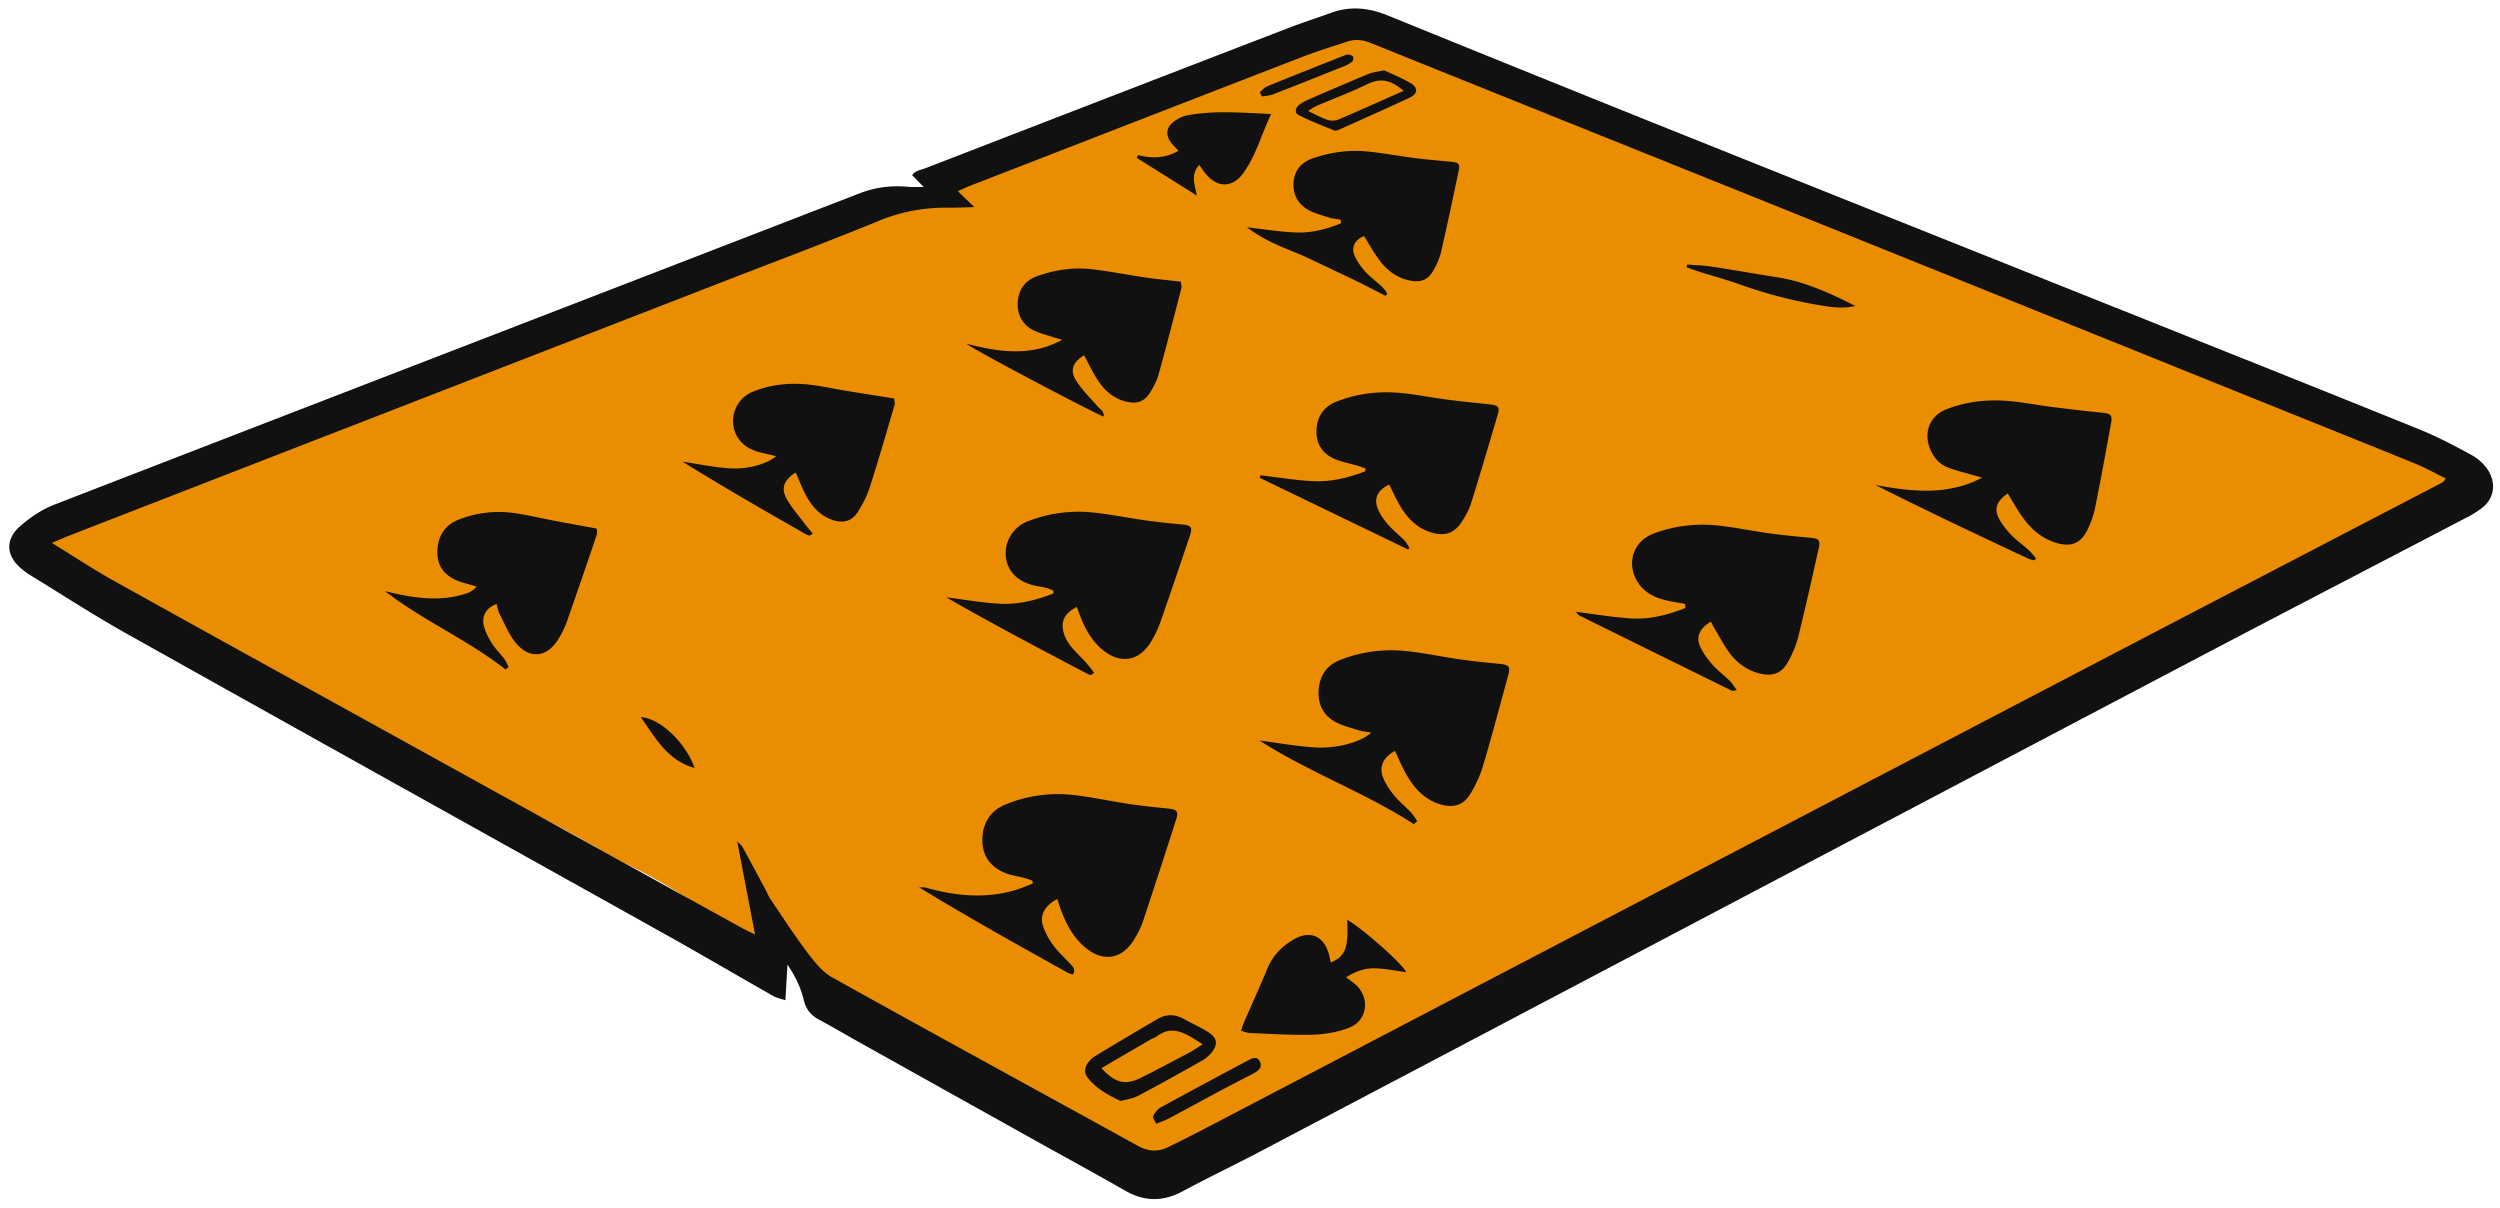
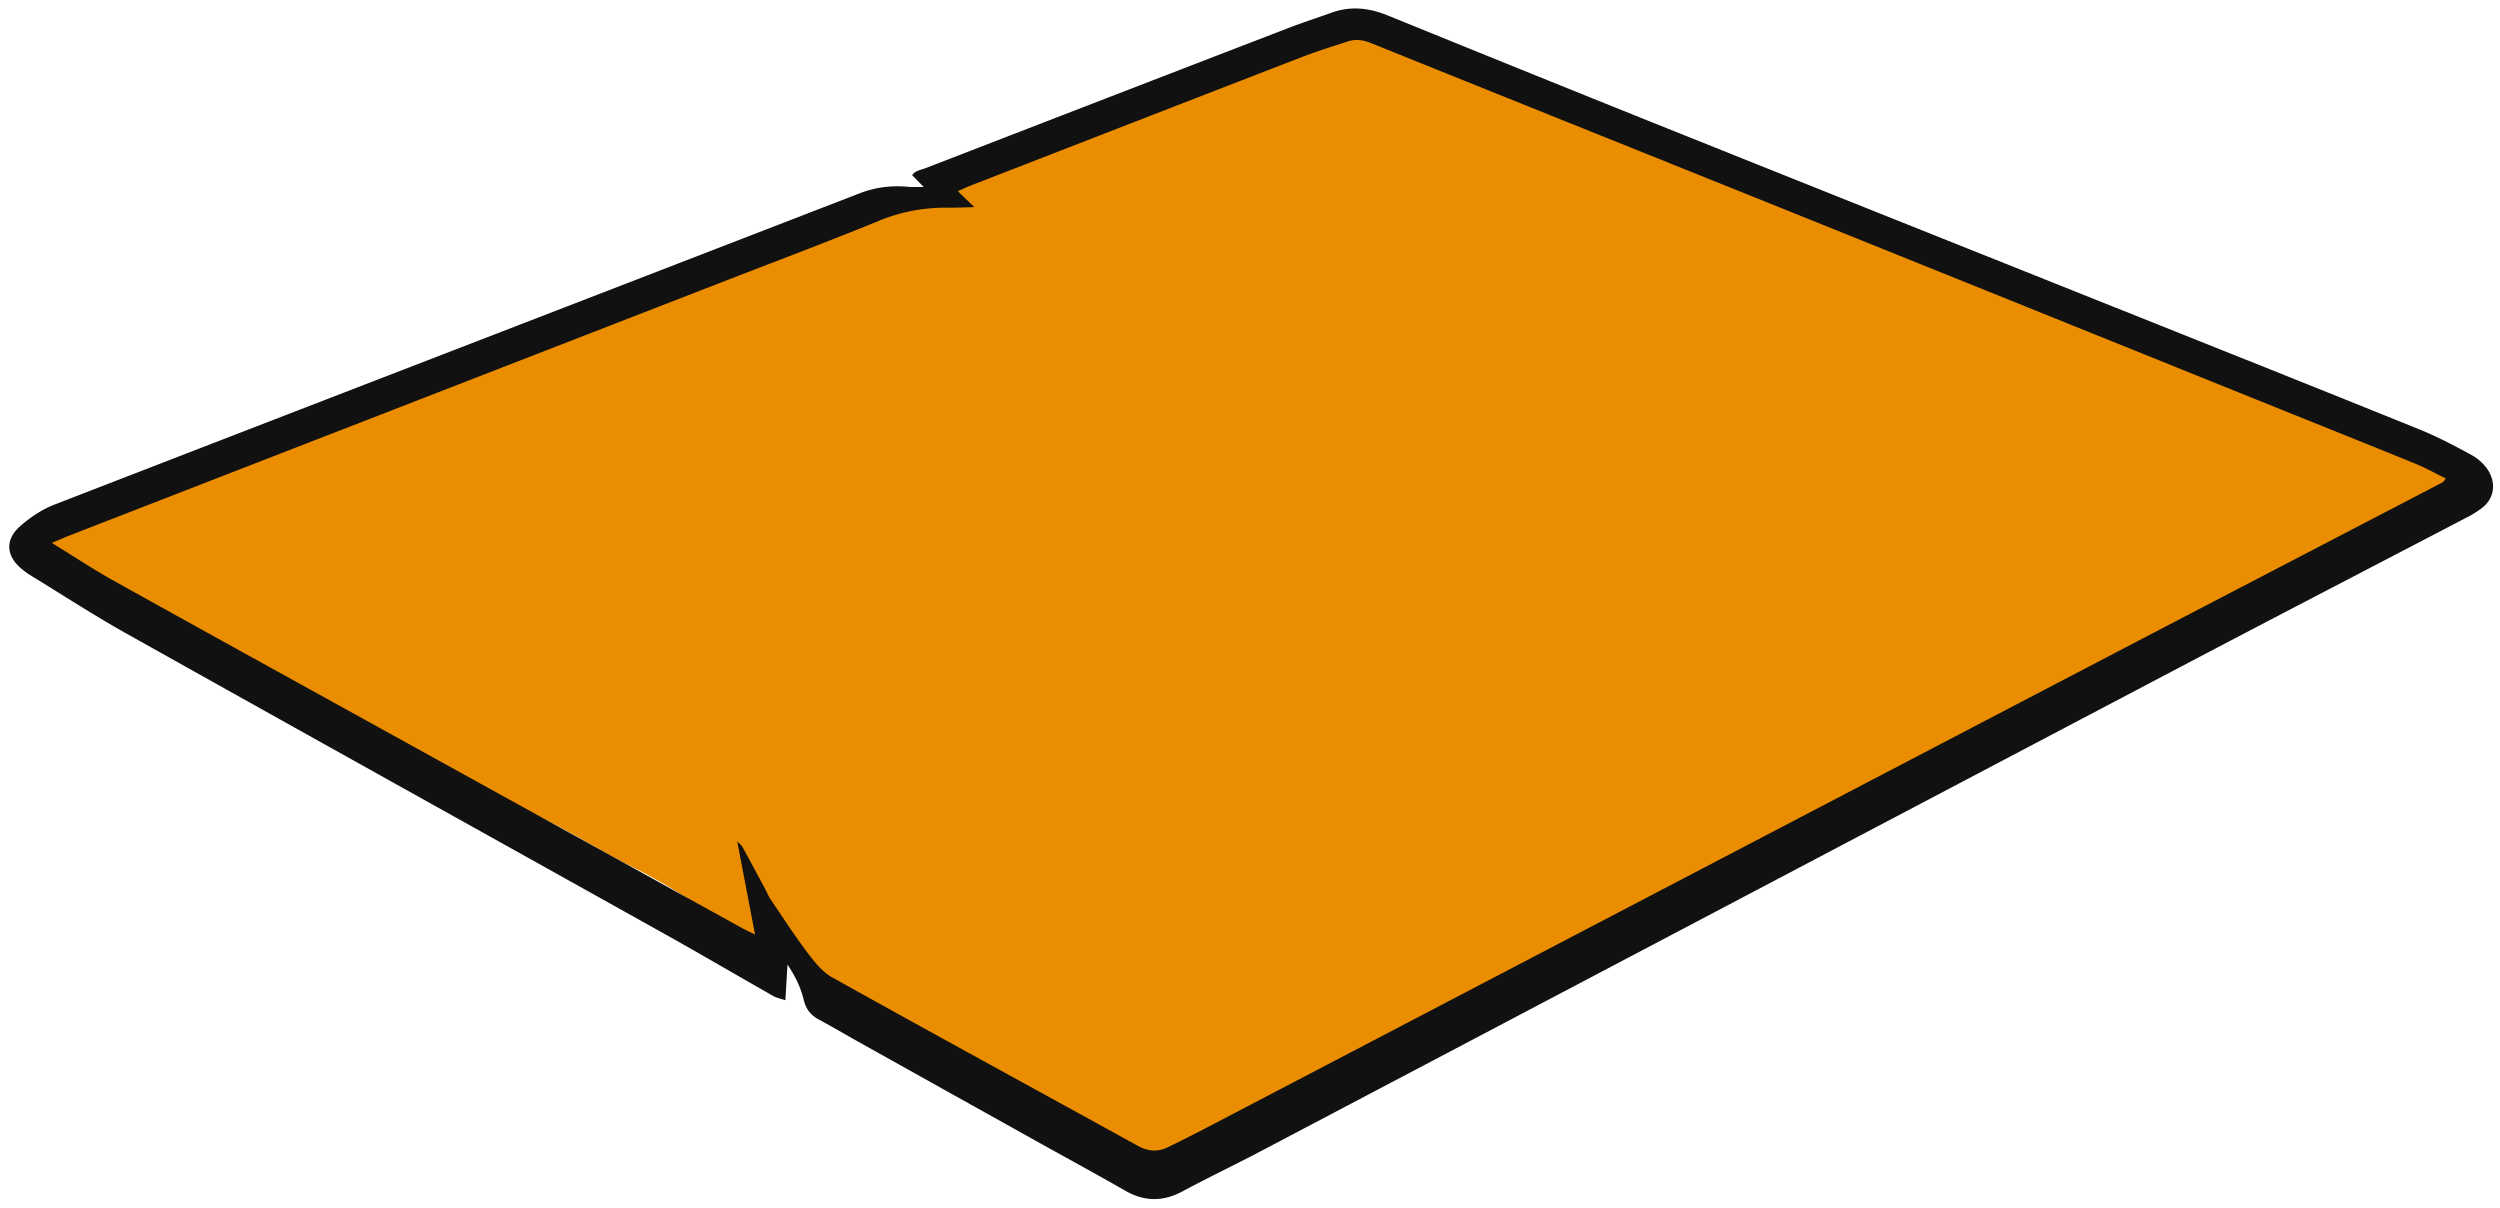
<svg xmlns="http://www.w3.org/2000/svg" width="236" height="114" viewBox="0 0 236 114" fill="none">
  <path d="M5.486 52.602c-.314.087-.665.232-1.028.269a1.552 1.552 0 0 1-1.599-.938c-.268-.632-.132-1.325.434-1.792.314-.256.686-.508 1.07-.603.892-.223 1.648-.694 2.457-1.086.925-.447 1.92-.74 2.887-1.095 1.24-.459 2.478-.909 3.713-1.371 1.314-.496 2.606-1.037 3.932-1.491 2.383-.818 4.791-1.566 7.174-2.38 2.582-.879 5.143-1.804 7.716-2.713.037-.012.078-.033.115-.037 1.884-.215 3.44-1.289 5.167-1.925 1.045-.384 2.127-.665 3.176-1.04.657-.236 1.264-.603 1.92-.843 2.83-1.037 5.68-2.028 8.505-3.073 2.247-.834 4.54-1.578 6.683-2.63 2.201-1.083 4.469-1.921 6.77-2.723 3.741-1.305 7.458-2.689 11.209-3.981 2.494-.863 5.055-1.54 7.52-2.474 1.921-.723 3.854-1.533 5.577-2.627 2.32-1.475 4.766-2.623 7.294-3.66 2.672-1.094 5.278-2.345 7.963-3.415 2.374-.946 4.795-1.751 7.351-2.136.954-.144 1.971-.495 2.743-1.049 1.375-.987 2.932-1.544 4.456-2.123 2.697-1.024 5.481-1.83 8.224-2.742.508-.17.983-.43 1.482-.62 1.479-.561 2.239-.115 2.541 1.463.016.078.057.148.095.24 2.048.722 4.121 1.4 6.154 2.188 3.114 1.214 6.187 2.54 9.297 3.755 2.804 1.098 5.642 2.11 8.467 3.163 1.701.636 3.415 1.24 5.092 1.93a982.478 982.478 0 0 1 12.92 5.38c3.605 1.537 7.219 3.07 10.763 4.75 4.704 2.235 9.425 4.391 14.394 6.002 2.346.76 4.584 1.87 6.835 2.9 5.159 2.353 10.524 4.142 15.873 5.98.466.16.962.235 1.445.343 1.97.446 3.949.846 5.907 1.354 1.106.285 2.205.673 3.25 1.136 1.305.578 1.384 1.962.293 2.895-2.932 2.5-6.435 4.151-9.532 6.406-.261.19-.591.389-.897.401-1.222.05-2.18.723-3.18 1.28-2.127 1.19-4.291 2.338-6.327 3.672-3.779 2.478-7.79 4.523-11.796 6.58a134.674 134.674 0 0 0-5.882 3.196c-2.329 1.35-4.721 2.565-7.248 3.499-3.54 1.305-6.894 2.998-10.177 4.849-3.891 2.189-7.798 4.349-11.68 6.55-3.379 1.916-6.683 3.973-10.111 5.79-3.465 1.839-7.03 3.495-10.578 5.172-4.522 2.135-9.07 4.208-13.613 6.302-2.024.934-4.056 1.851-6.088 2.768-.491.223-.908.392-.979 1.098-.078.81-.83 1.206-1.528 1.487-1.722.698-3.473 1.33-5.192 2.032a9.198 9.198 0 0 0-1.829.975c-1.479 1.045-3.073 1.801-4.886 1.97-.773.07-1.57.037-2.338-.07-.376-.054-.839-.293-1.037-.595-.425-.636-1.049-.913-1.672-1.227-3.879-1.941-7.807-3.783-11.623-5.84-3.882-2.094-7.757-4.217-11.416-6.711-1.78-1.215-3.552-2.4-5.097-3.916-.867-.85-1.887-1.437-3.048-1.834-2.829-.966-5.443-2.366-7.917-4.047a53.28 53.28 0 0 0-6.295-3.693c-2.693-1.338-5.245-2.965-7.93-4.332-6.067-3.098-12.18-6.109-18.272-9.161-.776-.388-1.553-.772-2.305-1.202a3525.12 3525.12 0 0 1-13.828-7.996c-2.498-1.454-4.968-2.953-7.463-4.411-.64-.372-1.334-.653-2.003-.975-.777-.376-1.549-.747-2.458-1.19l-.012-.008Z" fill="#EB8D00" />
  <path d="M74.339 91.074a855.3 855.3 0 0 0-.198 3.346c-.459-.153-.814-.21-1.107-.376-3.45-1.958-6.869-3.965-10.33-5.898C45.782 78.696 28.84 69.28 11.93 59.804c-3.098-1.734-6.08-3.68-9.111-5.53a6.492 6.492 0 0 1-.702-.512C.577 52.535.424 50.97 1.91 49.665c.946-.83 2.057-1.578 3.226-2.028 25.322-9.814 50.661-19.577 75.988-29.378 1.511-.587 3.019-.773 4.605-.624.405.037.813.012 1.474.02-.454-.462-.751-.768-1.098-1.123.301-.43.818-.487 1.251-.652 11.412-4.416 22.824-8.827 34.24-13.225 1.346-.52 2.726-.963 4.085-1.454 1.809-.653 3.552-.463 5.311.252 8.459 3.44 16.922 6.868 25.397 10.267 14.65 5.874 29.312 11.722 43.97 17.579 9.363 3.742 18.731 7.471 28.077 11.255 1.681.681 3.296 1.536 4.891 2.407.59.323 1.152.83 1.524 1.392.722 1.09.776 2.685-.703 3.713a9.81 9.81 0 0 1-1.044.657c-9.087 4.746-18.194 9.458-27.264 14.233-28.978 15.245-57.943 30.514-86.917 45.767-2.412 1.272-4.881 2.441-7.281 3.734-1.842.991-3.593.987-5.411-.05-2.651-1.52-5.34-2.982-8.012-4.469a24368.33 24368.33 0 0 1-17.215-9.607c-1.227-.685-2.433-1.408-3.672-2.065-.78-.417-1.247-.983-1.458-1.87-.268-1.112-.747-2.161-1.524-3.322h-.012Zm-4.73-11.63c.257.264.393.35.459.47.731 1.339 1.45 2.681 2.172 4.023.174.327.31.678.517.98 1.136 1.676 2.234 3.378 3.453 4.993.66.875 1.404 1.825 2.33 2.346 9.602 5.348 19.25 10.61 28.878 15.913.95.525 1.879.595 2.837.124a140.738 140.738 0 0 0 3.536-1.78c28.027-14.646 56.051-29.304 84.083-43.945 10.883-5.684 21.778-11.342 32.666-17.013.124-.062.202-.21.359-.384-1.016-.495-1.916-1-2.862-1.388-5.051-2.056-10.115-4.08-15.175-6.12-14.484-5.84-28.969-11.685-43.458-17.517-13.341-5.37-26.685-10.714-40.022-16.095-.739-.298-1.433-.372-2.164-.133-1.454.475-2.916.921-4.341 1.475-10.449 4.04-20.886 8.1-31.328 12.155-.371.145-.727.322-1.127.504l1.553 1.503c-1.074.025-1.81.058-2.549.05-2.213-.017-4.311.363-6.389 1.214-5.01 2.049-10.082 3.949-15.13 5.91A387554.29 387554.29 0 0 0 6.53 50.562c-.484.186-.954.405-1.632.69C7 52.544 8.846 53.774 10.78 54.848c9.206 5.122 18.437 10.206 27.66 15.303 10.524 5.815 21.052 11.63 31.58 17.442.371.206.764.38 1.255.623-.57-2.99-1.103-5.774-1.677-8.772h.013Z" fill="#111" />
-   <path d="M99.81 84.866c-1.174.616-1.682 1.508-1.351 2.536.21.653.566 1.285.974 1.842.463.628 1.058 1.157 1.591 1.735.243.264.545.52.268 1.004-.153-.042-.314-.054-.446-.128-4.717-2.623-9.433-5.25-14.088-8.092.215.009.438-.024.636.03 2.837.8 5.683 1.073 8.554.198.528-.161 1.032-.393 1.548-.591-.008-.087-.02-.174-.028-.26-.248-.087-.492-.19-.744-.256-.599-.157-1.227-.236-1.797-.459-1.404-.553-2.201-1.61-2.193-3.139.009-1.54.715-2.73 2.156-3.329 2.098-.871 4.312-1.16 6.563-.896 1.722.202 3.42.578 5.138.834 1.223.182 2.453.314 3.688.434.802.079.996.269.76.996a952.205 952.205 0 0 1-3.147 9.66c-.194.582-.487 1.14-.809 1.669-1.19 1.966-3.032 2.214-4.771.669-1.049-.934-1.681-2.136-2.16-3.428-.116-.306-.206-.624-.339-1.029h-.004ZM133.482 77.805c-4.659-3.007-9.912-4.895-14.584-7.901 1.768.227 3.528.557 5.304.656 2.077.116 4.345-.545 5.237-1.4-.488-.09-.88-.124-1.248-.24-.743-.235-1.519-.425-2.188-.8-1.145-.649-1.628-1.74-1.52-3.036.107-1.293.747-2.276 1.978-2.763a13.172 13.172 0 0 1 6.319-.855c1.722.181 3.42.549 5.138.793 1.223.173 2.454.293 3.684.413.793.074.992.268.793.991-.776 2.866-1.544 5.737-2.383 8.587-.264.9-.673 1.78-1.148 2.59-.69 1.185-1.648 1.478-2.961 1.07-1.479-.463-2.421-1.533-3.152-2.818-.405-.71-.714-1.47-1.069-2.205-1.116.615-1.533 1.499-1.107 2.544.247.599.623 1.16 1.036 1.664.471.57 1.058 1.041 1.57 1.582.235.248.409.55.607.826-.103.1-.207.199-.31.294l.004.008ZM159.063 57.004c-.603-.112-1.21-.195-1.805-.34-1.024-.247-1.95-.68-2.577-1.59-1.211-1.746-.579-3.944 1.4-4.695 2.003-.76 4.097-1 6.216-.756 1.598.182 3.18.512 4.774.73 1.268.174 2.54.294 3.812.41.806.074.975.223.806.983-.624 2.78-1.239 5.563-1.925 8.33-.206.83-.557 1.648-.97 2.4-.608 1.107-1.496 1.413-2.73 1.09-1.169-.305-2.099-.99-2.801-1.937-.537-.722-.958-1.536-1.421-2.317-.119-.202-.218-.417-.33-.632-1.057.62-1.441 1.425-1.016 2.359.285.623.714 1.206 1.173 1.722.487.553 1.099 1 1.627 1.52.232.227.401.52.657.863-.285.046-.38.095-.442.07a6479.982 6479.982 0 0 1-14.439-7.12c-.095-.046-.157-.165-.314-.339 1.83.227 3.544.525 5.27.628 1.768.103 3.461-.355 5.084-.991l-.049-.389ZM101.653 57.301c-1.219.595-1.587 1.454-1.186 2.61.384 1.107 1.297 1.789 2.036 2.615.281.31.529.652.785.975-.165.14-.19.173-.227.19-.033.016-.079.037-.112.024-.115-.037-.235-.07-.342-.128-4.445-2.337-8.889-4.675-13.275-7.199 1.702.211 3.403.525 5.113.608 1.73.086 3.4-.352 4.994-.975v-.26c-.203-.087-.397-.199-.607-.248-.562-.137-1.145-.194-1.686-.38-1.4-.48-2.168-1.5-2.21-2.825-.04-1.318.765-2.578 2.074-3.09a13.089 13.089 0 0 1 6.2-.834c1.639.17 3.262.508 4.894.735 1.144.161 2.292.281 3.44.388.901.083 1.054.24.785 1.041a584.79 584.79 0 0 1-2.796 8.203 9.662 9.662 0 0 1-.913 1.887c-1.14 1.834-2.932 2.07-4.601.649-.97-.83-1.569-1.904-2.024-3.069-.115-.302-.227-.607-.342-.917ZM189.524 46.588c-1.016.698-1.305 1.413-.847 2.313.298.578.719 1.111 1.169 1.582.512.533 1.132.967 1.681 1.462.248.227.45.508.673.76l-.148.19c-.182-.045-.376-.062-.542-.14-4.832-2.268-9.664-4.543-14.455-6.964 3.407.612 6.757 1.029 10.053-.698-.277-.082-.558-.16-.835-.243-.826-.244-1.681-.426-2.474-.756-.834-.347-1.371-1.05-1.668-1.908-.521-1.512.115-2.966 1.606-3.548 1.88-.735 3.854-.954 5.849-.785 1.396.12 2.779.392 4.175.57 1.558.198 3.115.38 4.672.537.809.082.987.223.855.962-.488 2.68-.975 5.365-1.516 8.038a8.689 8.689 0 0 1-.739 2.094c-.62 1.255-1.524 1.594-2.875 1.206-1.379-.397-2.396-1.285-3.209-2.412-.504-.698-.921-1.462-1.425-2.268v.008ZM132.903 51.862c-4.659-2.251-9.318-4.506-13.981-6.757a4.22 4.22 0 0 0 .07-.236c1.669.194 3.333.48 5.006.554 1.689.074 3.329-.327 4.894-.942 0-.087.004-.173.009-.26-.24-.083-.48-.178-.719-.248-.785-.235-1.619-.372-2.35-.719-1.107-.528-1.628-1.515-1.553-2.738.074-1.214.694-2.123 1.834-2.581 1.953-.785 4.002-1.033 6.083-.839 1.479.137 2.941.438 4.416.628 1.35.178 2.705.31 4.06.454.743.079.921.26.727.921-.831 2.813-1.661 5.63-2.536 8.426-.195.62-.533 1.214-.892 1.764-.686 1.053-1.578 1.342-2.793.995-1.354-.384-2.279-1.313-2.977-2.474-.401-.66-.715-1.38-1.062-2.07-1.119.546-1.495 1.343-1.041 2.371.227.517.574 1.004.95 1.43.463.524 1.025.962 1.516 1.462.202.206.335.483.5.727l-.157.132h-.004ZM47.706 63.188c-3.56-2.793-7.756-4.597-11.366-7.385 2.556.623 5.088 1.065 7.649.231a2.06 2.06 0 0 0 1.004-.67c-.438-.123-.876-.239-1.314-.37-1.635-.488-2.461-1.496-2.391-3.032.058-1.343.686-2.384 1.97-2.892a10.324 10.324 0 0 1 5.229-.644c1.227.165 2.432.463 3.647.694 1.367.26 2.738.508 4.2.777 0 .156.058.408-.012.615a736.806 736.806 0 0 1-2.817 8.194 8.61 8.61 0 0 1-.818 1.66c-1.04 1.686-2.676 1.884-3.96.368-.674-.797-1.07-1.83-1.566-2.775-.149-.285-.194-.624-.285-.938-.946.335-1.437 1.103-1.198 2.061.145.587.442 1.152.769 1.669.326.52.788.954 1.156 1.45.173.23.277.516.409.78-.103.07-.203.136-.306.207ZM75.122 44.6c-1.045.653-1.412 1.4-.925 2.363.438.867 1.12 1.61 1.706 2.4.256.342.541.664.814.999-.161.124-.19.153-.227.17-.034.016-.083.032-.112.024-.153-.062-.306-.12-.446-.202-3.854-2.206-7.707-4.411-11.495-6.77 1.48.22 2.95.529 4.436.628 1.727.116 3.548-.421 4.395-1.152l-1.347-.314c-.822-.194-1.573-.517-2.11-1.206-1.185-1.524-.578-3.808 1.239-4.556 1.677-.686 3.445-.867 5.233-.686 1.19.124 2.362.393 3.544.587 1.499.244 3.002.48 4.584.731.013.182.087.43.03.64-.757 2.573-1.504 5.155-2.322 7.707-.26.814-.66 1.607-1.12 2.334-.59.937-1.432 1.14-2.481.76-1.207-.438-1.95-1.363-2.516-2.445-.334-.649-.59-1.339-.884-2.012h.004ZM111.464 26.581c.025.24.103.455.058.632-.703 2.718-1.405 5.44-2.152 8.145-.161.587-.463 1.152-.789 1.673-.554.884-1.214 1.123-2.226.892-1.248-.285-2.123-1.09-2.784-2.123-.459-.723-.822-1.503-1.231-2.26-1.016.604-1.367 1.376-.793 2.322.545.9 1.334 1.656 2.032 2.466.252.293.673.479.603.991-.706-.21-12.324-6.323-12.94-6.869 3.172.826 6.13 1.206 9.037-.376-.289-.082-.578-.152-.863-.247-.66-.223-1.363-.376-1.966-.707-1.037-.574-1.466-1.569-1.363-2.721.103-1.116.715-1.92 1.792-2.317 1.694-.62 3.453-.872 5.242-.661 1.681.198 3.345.533 5.018.776 1.09.157 2.193.26 3.329.393l-.004-.009ZM126.566 20.744c-.384-.07-.777-.1-1.144-.219-.698-.227-1.446-.409-2.057-.793-.946-.586-1.371-1.553-1.239-2.664.128-1.082.793-1.78 1.826-2.131 1.623-.553 3.3-.801 4.997-.648 1.52.136 3.023.43 4.539.623 1.144.145 2.297.248 3.445.351.768.07.908.19.76.884-.537 2.544-1.07 5.089-1.652 7.625-.137.594-.401 1.173-.703 1.71-.536.958-1.206 1.214-2.292.99-1.198-.243-2.106-.95-2.817-1.895-.541-.723-.978-1.52-1.462-2.292-.859.35-1.243 1.028-.888 1.858.236.554.62 1.074 1.029 1.524.471.517 1.049.93 1.561 1.409.194.181.33.421.496.632l-.161.223c-.847-.434-1.686-.876-2.536-1.293-.888-.438-1.789-.855-2.681-1.28-.859-.405-1.71-.826-2.577-1.21-.905-.401-1.838-.74-2.734-1.165a14.544 14.544 0 0 1-2.561-1.524c1.512.169 3.015.413 4.531.483 1.507.07 2.961-.285 4.336-.863 0-.112-.008-.223-.008-.335h-.008ZM127.172 86.824c1.396.785 5.2 4.13 5.572 4.948-.983-.132-1.921-.322-2.862-.363-.958-.046-1.855.26-2.813.842.355.273.611.446.847.649 1.458 1.255 1.198 3.453-.587 4.13-1.057.4-2.242.611-3.374.644-1.978.058-3.961-.078-5.939-.153-.269-.008-.529-.127-.864-.214.108-.31.166-.541.261-.76.743-1.702 1.519-3.391 2.226-5.11.495-1.205 1.342-2.069 2.428-2.721 1.537-.93 2.858-.413 3.362 1.297.083.272.128.557.194.846 1.384-.578 1.681-1.362 1.553-4.03l-.004-.005ZM107.436 14.645c1.289.314 2.541.318 3.813-.409-.211-.227-.393-.413-.566-.61-.74-.843-.636-1.67.318-2.28.31-.199.661-.373 1.012-.443 2.573-.504 5.15-.26 7.979-.14-.925 1.978-1.433 3.895-2.581 5.518-1.057 1.495-2.507 1.495-3.66.041-.173-.219-.326-.45-.545-.752-.846.954-.4 1.871-.231 2.887-1.887-1.185-3.775-2.366-5.663-3.552.042-.086.079-.177.12-.264l.004.004ZM105.784 103.94c-1.268-.607-2.342-1.219-3.119-2.222-.343-.442-.272-.946.037-1.388.166-.231.38-.454.62-.599a450.528 450.528 0 0 1 5.96-3.544c.809-.47 1.644-.462 2.474.005.789.446 1.64.797 2.387 1.3.789.533.826 1.17.215 1.888-.236.28-.525.541-.843.719-2.015 1.136-4.031 2.267-6.075 3.345-.529.277-1.165.347-1.656.488v.008Zm-1.805-3.106c1.28 1.408 2.251 1.64 3.713.913 1.553-.773 3.081-1.59 4.613-2.4.38-.202.731-.458 1.231-.772-1.512-.917-2.771-1.966-4.403-.694-.128.099-.305.124-.45.206-1.561.909-3.118 1.818-4.708 2.747h.004ZM159.269 24.97c.768.061 1.544.082 2.304.197 2.078.318 4.147.686 6.224 1.012 2.623.418 4.994 1.516 7.356 2.706-.937.214-1.854.169-2.779.024a43.926 43.926 0 0 1-8.137-2.06c-1.239-.447-2.519-.785-3.775-1.182-.421-.132-.83-.293-1.247-.442.016-.087.037-.177.054-.264v.008ZM130.668 6.637c.888.425 1.735.756 2.503 1.218.723.434.677 1-.107 1.367-2.16 1.012-4.345 1.979-6.526 2.958-.182.082-.434.198-.587.136-1.135-.455-2.275-.909-3.366-1.458-.376-.19-.318-.661.033-.942.252-.202.55-.363.847-.491a311.221 311.221 0 0 1 5.679-2.429c.475-.194 1.012-.244 1.52-.355l.004-.004Zm1.826 1.937c-1.103-.958-2.094-1.272-3.375-.649-1.586.777-3.25 1.392-4.877 2.09-.24.103-.451.269-.769.463.686.322 1.227.632 1.805.826.318.107.748.115 1.049-.013 2.003-.85 3.986-1.747 6.163-2.713l.004-.004ZM109.145 106.092c-.119-.289-.351-.578-.28-.727.148-.318.4-.657.698-.822a757.705 757.705 0 0 1 8.293-4.461c.359-.19.822-.396 1.074.124.256.525-.103.859-.533 1.086-.983.525-1.982 1.025-2.965 1.549-1.714.917-3.416 1.846-5.13 2.759-.322.174-.677.285-1.157.488v.004ZM118.922 8.71c.227-.19.425-.447.686-.554 2.407-.983 4.828-1.941 7.248-2.9.153-.061.322-.123.479-.107.141.013.339.1.393.21.053.116.02.364-.067.443a2.804 2.804 0 0 1-.739.43 589.495 589.495 0 0 1-6.794 2.692c-.314.12-.673.124-1.008.182l-.186-.397h-.012ZM65.569 72.497c-2.565-.71-3.697-2.842-5.085-4.808 2.07.182 4.358 2.681 5.085 4.808Z" fill="#111" />
</svg>